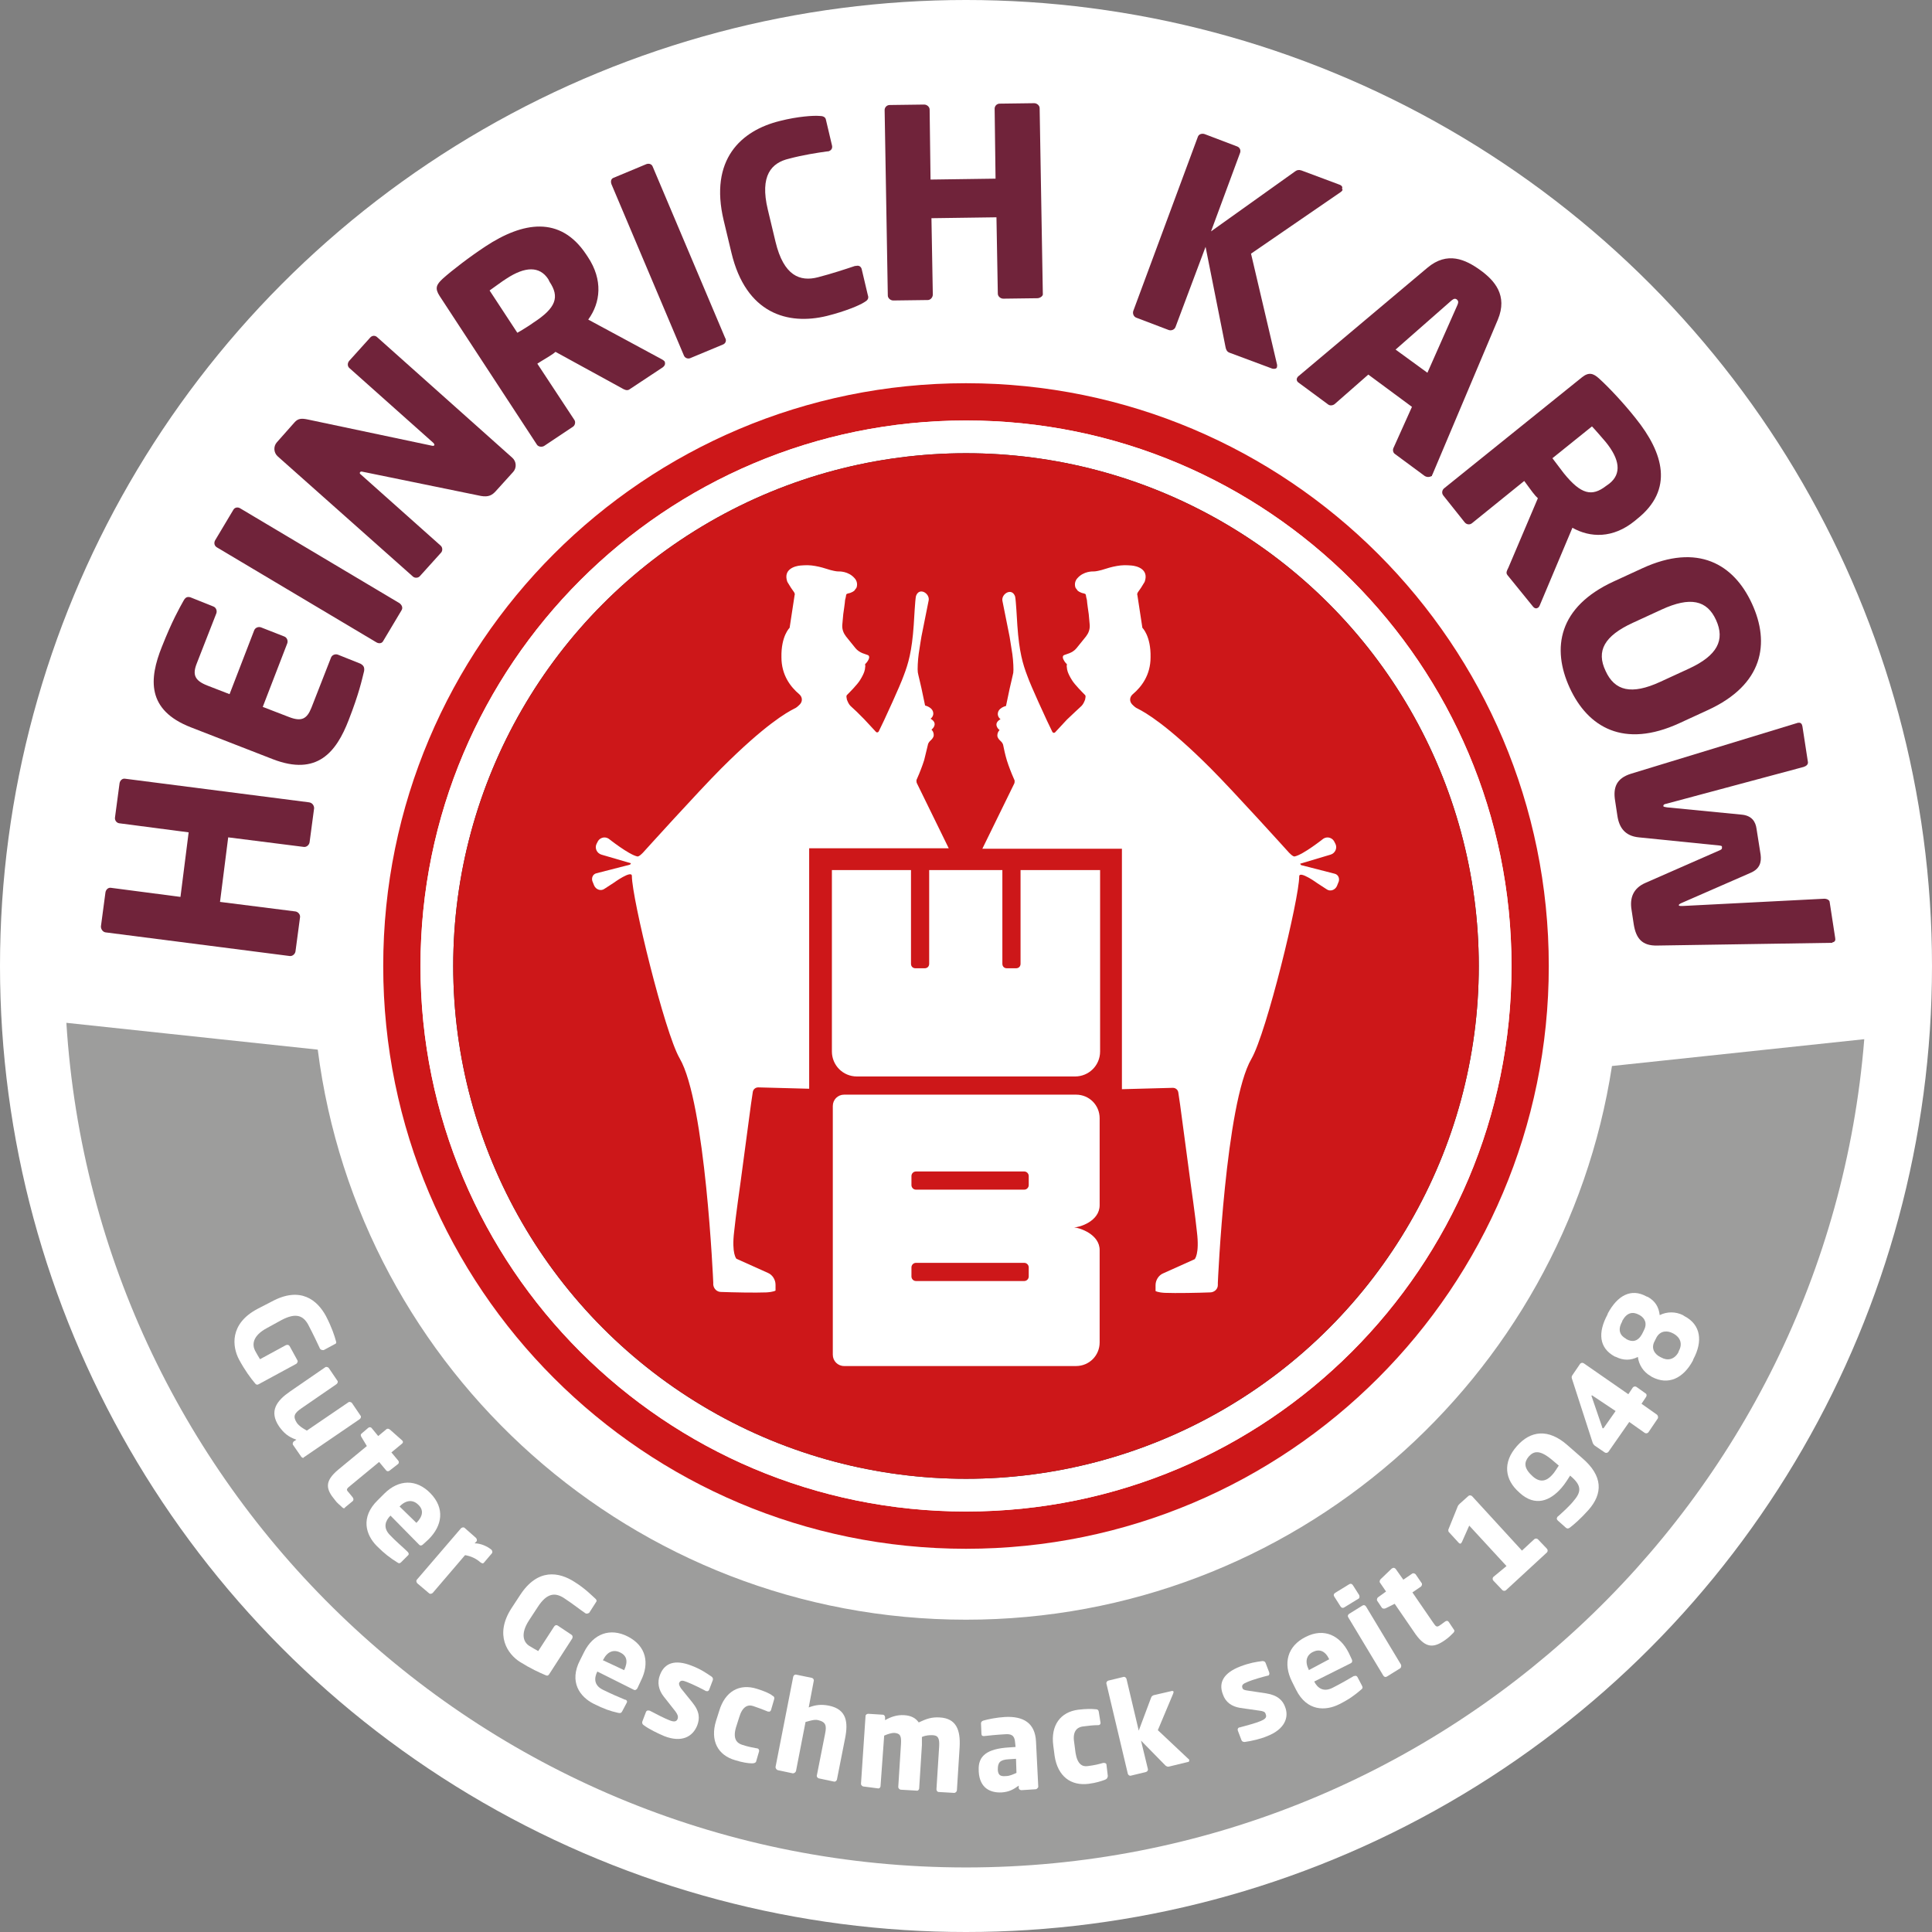
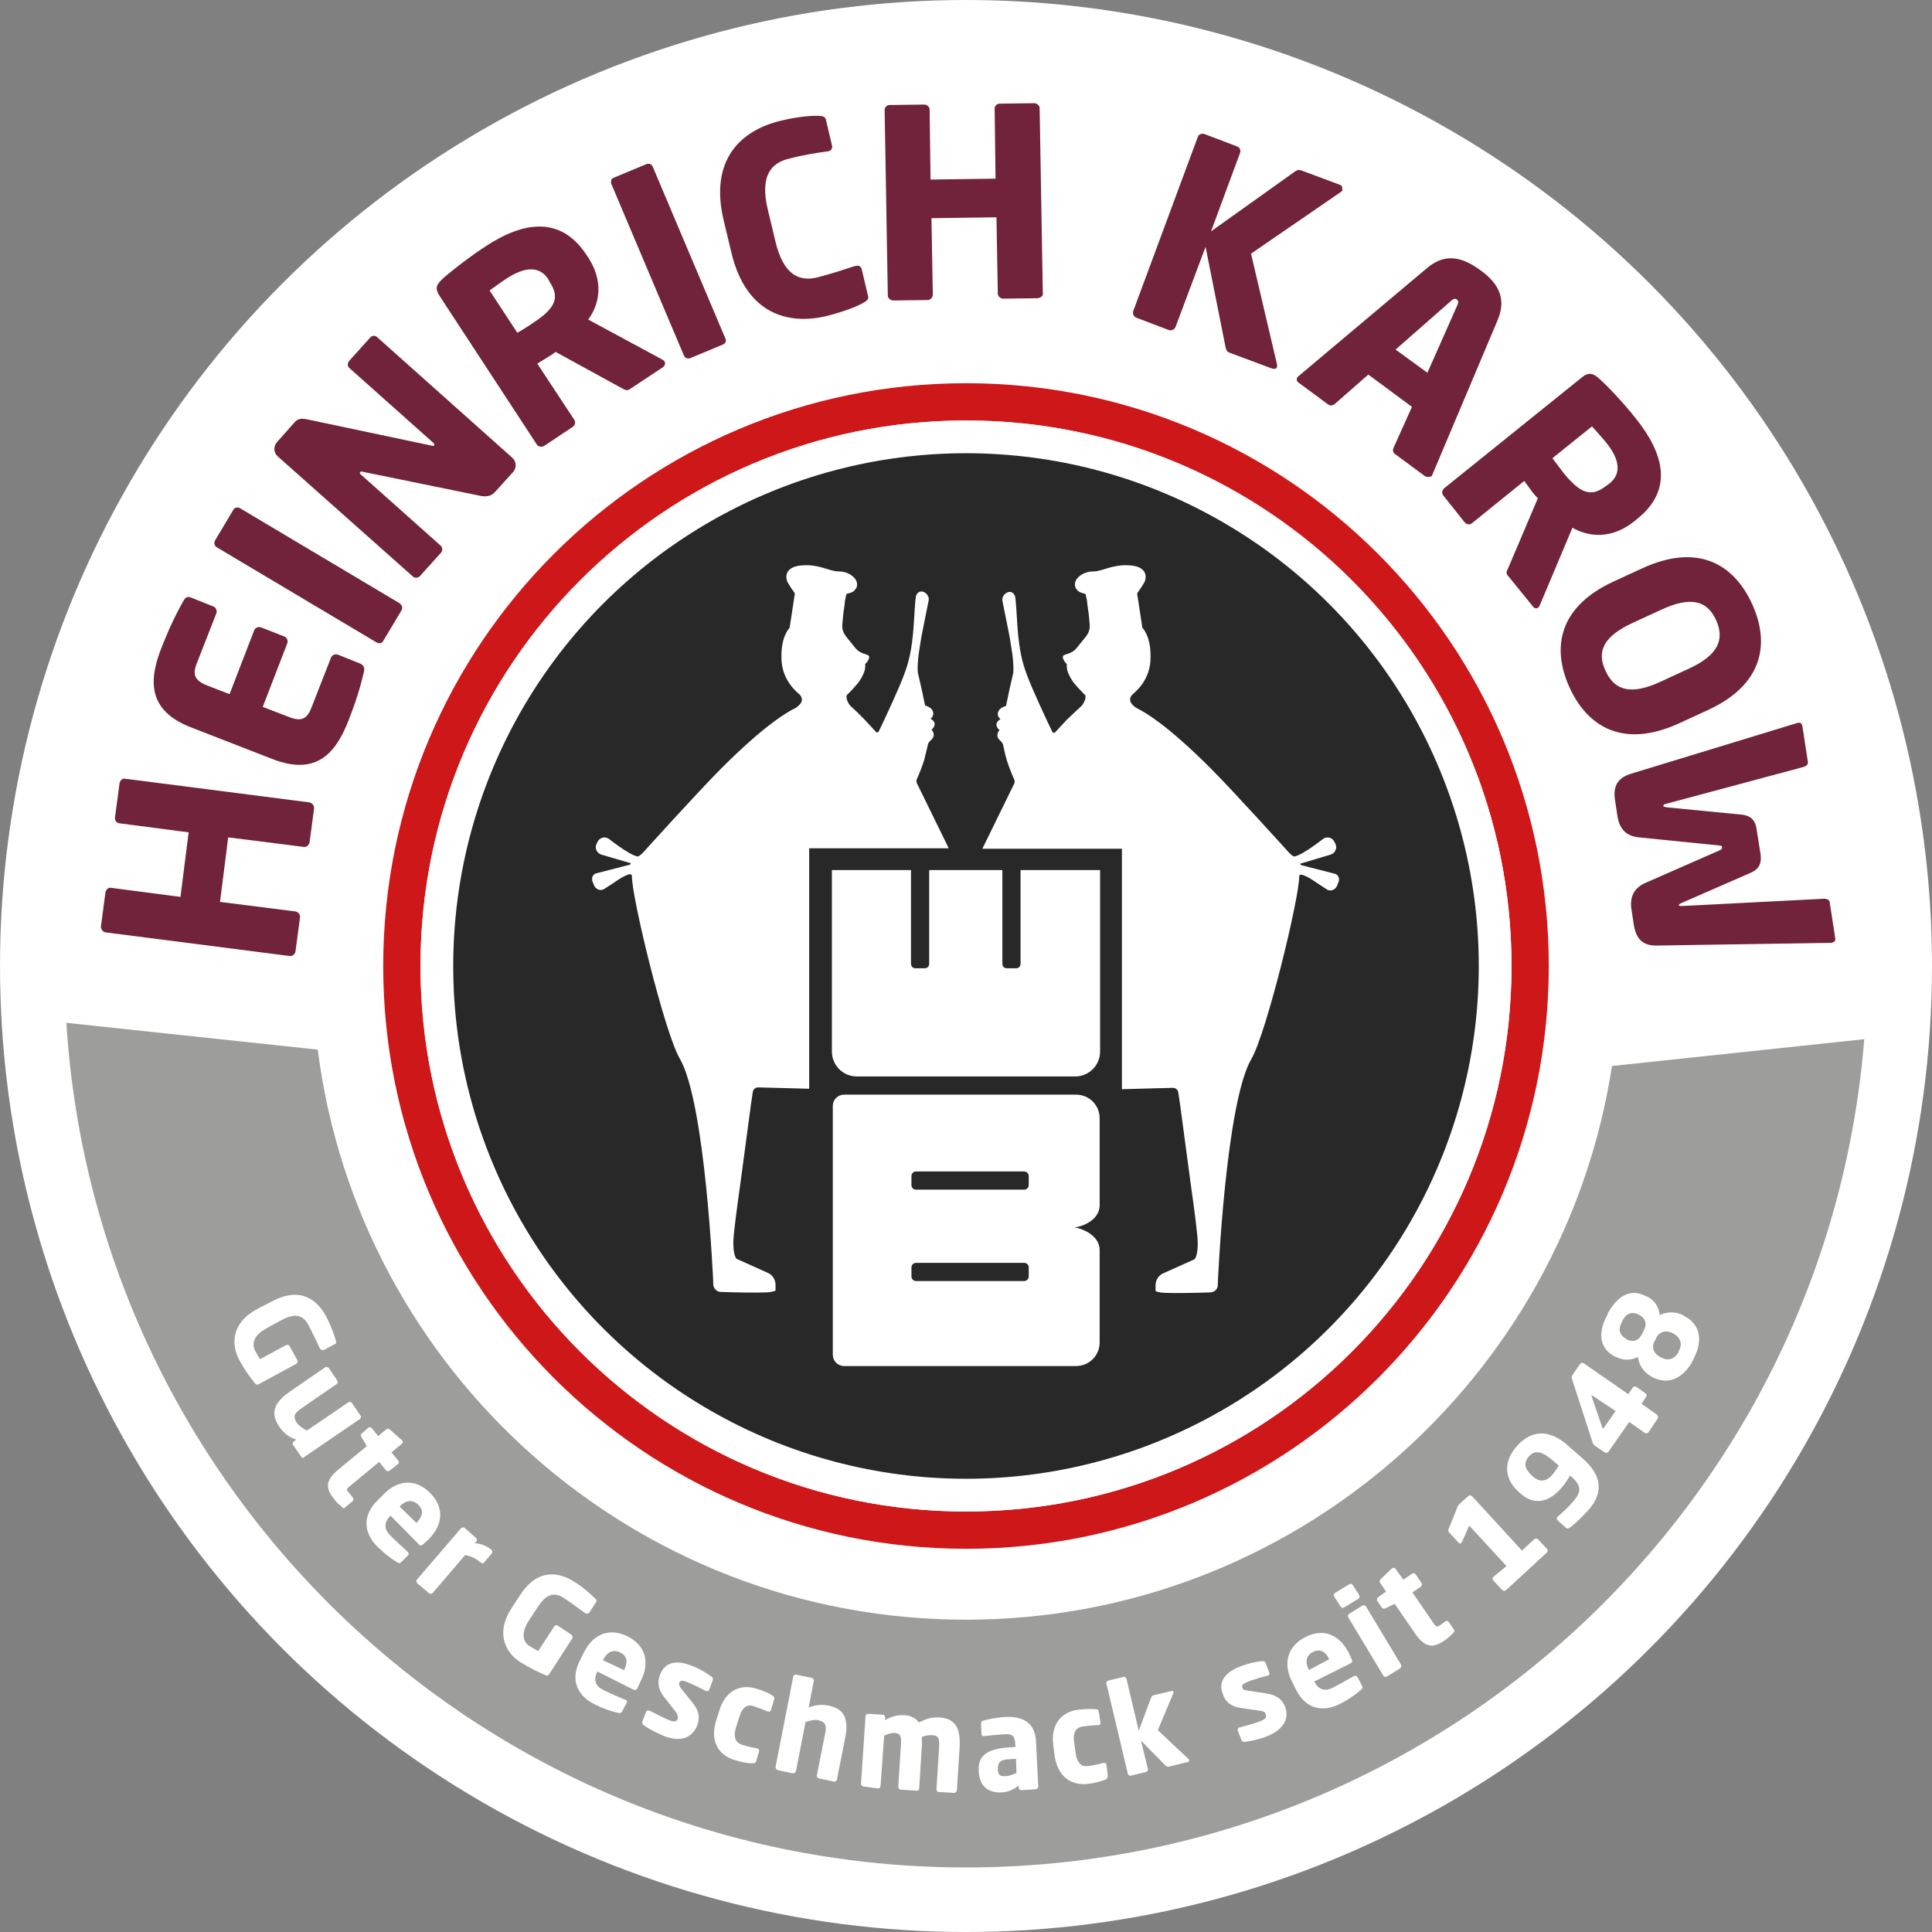
<svg xmlns="http://www.w3.org/2000/svg" version="1.1" id="Ebene_1" x="0px" y="0px" viewBox="0 0 425 425" style="enable-background:new 0 0 425 425;" xml:space="preserve">
  <rect x="0" y="0" width="425" height="425" fill="#808080" stroke="none" />
  <style type="text/css">
	.st0{fill:#FFFFFF;}
	.st1{fill:#70233A;}
	.st2{fill:#CD1719;}
	.st3{fill:#282828;}
	.st4{fill:#9D9D9C;}
</style>
  <g>
    <circle class="st0" cx="212.5" cy="212.5" r="212.5" />
    <g>
      <path class="st1" d="M69.1,177.8l-1,7.5c-0.1,0.6-0.7,1.1-1.3,1l-16.6-2.1l-1.8,14.2l16.6,2.1c0.6,0.1,1.1,0.7,1,1.3l-1,7.5    c-0.1,0.6-0.7,1.1-1.3,1l-40.5-5.2c-0.6-0.1-1-0.7-1-1.3l1-7.5c0.1-0.6,0.6-1.1,1.2-1l15.3,2l1.8-14.2l-15.3-2    c-0.6-0.1-1-0.7-0.9-1.3l1-7.5c0.1-0.6,0.6-1.1,1.2-1l40.5,5.2C68.7,176.6,69.1,177.2,69.1,177.8z" />
      <path class="st1" d="M80.1,147.6c-0.5,2-1.1,4.9-3.4,10.8c-2.7,7-6.9,12.4-16.7,8.6L42,160c-9.8-3.8-9.2-10.7-6.4-17.7    c2.3-5.8,3.8-8.4,4.8-10.2c0.4-0.7,0.8-0.9,1.5-0.7l5,2c0.6,0.2,0.9,0.9,0.7,1.5l-4.3,11c-1,2.5-0.5,3.8,2.3,4.9l4.9,1.9l5.4-14    c0.2-0.6,0.9-0.9,1.5-0.7l5.1,2c0.6,0.2,0.9,0.9,0.7,1.5l-5.4,14l5.7,2.2c2.8,1.1,4,0.5,5-2l4.3-11c0.2-0.6,0.9-0.9,1.5-0.7l5,2    C80,146.4,80.2,146.8,80.1,147.6z" />
      <path class="st1" d="M88.3,134.3l-4,6.7c-0.3,0.6-1,0.6-1.5,0.3l-35.1-20.9c-0.5-0.3-0.7-0.9-0.4-1.5l4-6.7c0.3-0.6,1-0.7,1.5-0.4    l35.1,20.9C88.4,133.1,88.7,133.7,88.3,134.3z" />
      <path class="st1" d="M112.9,103.8l-3.8,4.2c-0.8,0.9-1.6,1.4-3.3,1.1l-25.9-5.3c-0.4-0.1-0.6-0.1-0.7,0.1    c-0.1,0.1-0.1,0.3,0.2,0.5L96.9,120c0.5,0.4,0.5,1.2,0.1,1.6l-4.6,5.1c-0.4,0.5-1.2,0.5-1.6,0.1l-29.7-26.4    c-0.9-0.8-1-2.2-0.2-3.1l3.9-4.4c0.8-0.9,1.6-0.9,3-0.6l27,5.7c0.4,0.1,0.5,0.1,0.7,0c0.1-0.1,0.1-0.3-0.2-0.6L76.9,81    c-0.5-0.4-0.5-1.1-0.1-1.6l4.6-5.1c0.4-0.5,1.1-0.6,1.6-0.1l29.7,26.5C113.6,101.5,113.7,102.9,112.9,103.8z" />
      <path class="st1" d="M145.8,80.8l-7.4,4.9c-0.5,0.3-1.1,0-1.6-0.3l-14.6-8l-0.5,0.4c-1,0.7-2.6,1.6-3.5,2.2l8.1,12.3    c0.4,0.5,0.2,1.3-0.3,1.6l-6.3,4.2c-0.5,0.3-1.3,0.2-1.6-0.3L96.7,65.1c-1.1-1.7-0.7-2.5,0.7-3.8c2-1.8,5.9-4.8,9.4-7.1    c8.2-5.4,16.4-6.8,22.1,1.7l0.4,0.6c3.4,5.1,2.8,10.1,0.1,13.8l16.3,8.8c0.2,0.1,0.4,0.3,0.5,0.4C146.4,80,146.3,80.4,145.8,80.8z     M120.6,61.4c-1.9-2.9-5.1-2.8-9.2-0.1c-0.7,0.4-3.1,2.2-3.7,2.6l6.1,9.3c0.6-0.3,3-1.8,3.5-2.2c5.1-3.3,5.8-5.7,3.6-9L120.6,61.4    z" />
      <path class="st1" d="M159,75.8l-7.2,3c-0.6,0.2-1.2-0.1-1.4-0.7l-15.9-37.6c-0.2-0.6-0.1-1.2,0.5-1.4l7.2-3c0.6-0.2,1.2,0,1.4,0.6    l15.9,37.6C159.9,74.9,159.6,75.6,159,75.8z" />
      <path class="st1" d="M190.1,66.5c-1.1,0.7-4.2,2-8.2,3c-8.6,2.1-17.8-0.5-21-13.9l-1.7-7.1c-3.2-13.4,3.8-19.8,12.4-21.9    c3.9-1,7.4-1.2,8.6-1.1c0.8,0,1.4,0.2,1.5,0.9l1.3,5.5c0.2,0.7-0.1,1.2-0.8,1.4c-0.1,0-0.1,0-0.2,0c-2.2,0.3-5.4,0.8-8.4,1.6    c-3.9,0.9-6.5,3.7-4.7,11.2l1.7,7.1c1.8,7.5,5.4,8.8,9.3,7.8c3.1-0.8,6.1-1.8,8.2-2.5c0.1,0,0.1,0,0.2,0c0.7-0.2,1.2,0.2,1.3,0.9    l1.3,5.5C191.2,65.7,190.8,66.1,190.1,66.5z" />
      <path class="st1" d="M228.3,65.6l-7.6,0.1c-0.6,0-1.2-0.5-1.2-1.1l-0.3-16.8L204.9,48l0.3,16.8c0,0.6-0.5,1.2-1.1,1.2l-7.6,0.1    c-0.6,0-1.2-0.5-1.2-1.1l-0.7-40.8c0-0.6,0.5-1.1,1.1-1.1l7.6-0.1c0.6,0,1.2,0.5,1.2,1.1l0.2,15.4l14.3-0.2l-0.2-15.4    c0-0.6,0.5-1.1,1.1-1.1l7.6-0.1c0.6,0,1.2,0.5,1.2,1.1l0.7,40.8C229.5,65,229,65.5,228.3,65.6z" />
      <path class="st1" d="M295,42.2l-19.8,13.6l5.7,24.3c0.1,0.3,0,0.5,0,0.7c-0.1,0.3-0.5,0.4-1,0.3l-9.4-3.5    c-0.6-0.2-0.8-0.7-0.9-1.2l-4.4-22.1l-6.6,17.6c-0.2,0.6-0.9,0.9-1.5,0.7l-7.1-2.7c-0.6-0.2-0.9-0.9-0.7-1.5l14.2-38.3    c0.2-0.6,0.9-0.8,1.5-0.6l7.1,2.7c0.6,0.2,0.9,0.8,0.7,1.4l-6.4,17.3l18.5-13.2c0.4-0.3,0.8-0.4,1.4-0.2l8.3,3.1    c0.6,0.2,0.8,0.6,0.6,0.9C295.5,41.8,295.2,42,295,42.2z" />
      <path class="st1" d="M313.4,104.7l-6.5-4.8c-0.5-0.3-0.6-1-0.3-1.5l4-8.9l-9.6-7.1l-7.3,6.4c-0.4,0.4-1.1,0.5-1.5,0.2l-6.5-4.8    c-0.5-0.3-0.6-0.9-0.2-1.3c0-0.1,0.1-0.1,0.2-0.2l28.3-23.8c4.4-3.7,8.4-1.8,11.6,0.5s6.1,5.6,3.9,10.9l-14.4,34.1    c-0.1,0.1-0.1,0.2-0.1,0.3C314.4,105,313.9,105,313.4,104.7z M320.6,67.1c0.2-0.5,0.3-0.8-0.1-1.2c-0.4-0.3-0.7-0.2-1.2,0.2    L307,76.9l7,5.1L320.6,67.1z" />
      <path class="st1" d="M337.2,133.4l-5.6-6.9c-0.4-0.5-0.1-1,0.2-1.6l6.5-15.3l-0.5-0.5c-0.8-0.9-1.8-2.4-2.5-3.3l-11.5,9.3    c-0.5,0.4-1.2,0.3-1.6-0.2l-4.7-5.9c-0.4-0.5-0.3-1.2,0.2-1.6L348,83c1.5-1.2,2.5-0.9,3.8,0.3c2,1.8,5.4,5.4,8,8.7    c6.2,7.7,8.4,15.7,0.4,22.1l-0.6,0.5c-4.8,3.9-9.8,3.7-13.7,1.5l-7.2,17.1c-0.1,0.2-0.2,0.4-0.4,0.5    C338,133.9,337.6,133.9,337.2,133.4z M354,106.4c2.8-2.2,2.3-5.4-0.8-9.2c-0.5-0.6-2.5-2.9-3-3.4l-8.7,7c0.4,0.5,2.1,2.8,2.5,3.3    c3.8,4.7,6.2,5.2,9.3,2.8L354,106.4z" />
      <path class="st1" d="M345.3,151.3c-4-8.7-2.5-17.8,9.7-23.4l6.3-2.9c12.2-5.6,20.1-0.9,24.1,7.8s2.5,17.8-9.7,23.4l-6.3,2.9    C357.2,164.7,349.3,160,345.3,151.3z M371.5,147.1c6.3-2.9,8-6.3,6-10.7s-5.7-5.2-12-2.3l-6.3,2.9c-6.3,2.9-8.1,6.2-6,10.6    c2,4.4,5.7,5.3,12,2.4L371.5,147.1z" />
      <path class="st1" d="M403,207.4l-38.4,0.6c-3.4,0.1-4.7-1.6-5.2-4.6l-0.5-3.3c-0.4-2.5,0.3-4.7,3.1-5.9l16.4-7.2    c0.4-0.2,0.4-0.3,0.4-0.6s0-0.3-0.5-0.4l-17.8-1.8c-3-0.3-4.3-2.1-4.7-4.7l-0.5-3.3c-0.5-3,0.3-5,3.5-6l36.7-11.2    c0.1,0,0.1,0,0.1,0c0.6-0.1,0.8,0.3,0.9,0.8l1.2,7.8c0.1,0.5-0.3,0.9-0.9,1.1l-30.2,8.1c-0.5,0.1-0.7,0.2-0.7,0.5    c0,0.2,0.3,0.2,0.8,0.3l16.4,1.6c2.3,0.2,3.1,1.6,3.3,3.1l0.9,5.7c0.2,1.6-0.1,3.1-2.2,4l-15.1,6.6c-0.5,0.2-0.7,0.4-0.7,0.5    c0,0.2,0.3,0.2,0.8,0.2l31.2-1.6c0.6,0,1.2,0.3,1.2,0.8l1.2,7.8c0.1,0.5,0,0.9-0.6,1C403.1,207.4,403,207.4,403,207.4z" />
    </g>
    <g>
      <g>
        <path class="st2" d="M212.5,84.3c-70.8,0-128.2,57.4-128.2,128.2s57.4,128.2,128.2,128.2s128.2-57.4,128.2-128.2     S283.3,84.3,212.5,84.3z M212.5,332.5c-66.2,0-120-53.7-120-120s53.7-120,120-120s120,53.7,120,120S278.8,332.5,212.5,332.5z" />
        <path class="st0" d="M212.5,92.5c-66.2,0-120,53.7-120,120s53.7,120,120,120s120-53.7,120-120S278.8,92.5,212.5,92.5z      M212.5,325.3c-62.3,0-112.8-50.5-112.8-112.8S150.2,99.7,212.5,99.7s112.8,50.5,112.8,112.8S274.8,325.3,212.5,325.3z" />
        <circle class="st3" cx="212.5" cy="212.5" r="112.8" />
-         <circle class="st2" cx="212.5" cy="212.5" r="112.8" />
      </g>
      <g>
        <path class="st0" d="M224.5,191.4v20.6c0,0.6-0.4,1-1,1h-2c-0.6,0-1-0.4-1-1v-20.6h-16.1v20.6c0,0.6-0.4,1-1,1h-2     c-0.6,0-1-0.4-1-1v-20.6h-17.4v39.9c0,3,2.4,5.5,5.5,5.5h48c3,0,5.5-2.4,5.5-5.5v-39.9H224.5z" />
        <path class="st0" d="M241.9,265.1V246c0-2.9-2.3-5.2-5.2-5.2h-51c-1.4,0-2.5,1.1-2.5,2.5v54.7c0,1.4,1.1,2.5,2.5,2.5h51     c2.9,0,5.2-2.3,5.2-5.2V275c0-3.5-4.4-4.9-5.6-5C237.4,270,241.9,268.7,241.9,265.1z M226.3,280.8c0,0.5-0.4,1-1,1h-23.8     c-0.6,0-1-0.5-1-1v-2c0-0.5,0.4-1,1-1h23.8c0.6,0,1,0.5,1,1V280.8z M226.3,260.7c0,0.5-0.4,1-1,1h-23.8c-0.6,0-1-0.5-1-1v-2     c0-0.5,0.4-1,1-1h23.8c0.6,0,1,0.5,1,1V260.7z" />
        <g>
          <path class="st0" d="M188.5,156.6l-1.4-1.3c-0.4-0.4-0.6-0.9-0.8-1.4l-0.1-0.6c0-0.1,0-0.3,0.1-0.4c0.5-0.5,2.3-2.3,2.9-3.3      c1-1.6,1.1-2.4,1.1-2.7c0.1-0.3,0-0.8,0-0.8s0.5-0.4,0.8-1.1c0.2-0.4,0.1-0.8-0.2-0.9c-0.4-0.2-1.8-0.4-2.7-1.5l-2.1-2.6      l-0.2-0.3c-0.5-0.7-0.7-1.6-0.6-2.4l0.2-2.2c0,0,0.4-2.7,0.4-3.1c0.1-0.3,0.2-0.9,0.2-0.9c0-0.2,0.1-0.3,0.1-0.4      c0.3-0.2,0.7-0.2,0.9-0.3s0.5-0.2,0.6-0.3c0.2-0.1,0.3-0.2,0.4-0.4c0.1-0.1,0.3-0.4,0.3-0.4s0.5-1.1-0.4-2.1      c-1.4-1.6-3.4-1.5-3.7-1.5c-0.3,0-1.3-0.2-1.6-0.3c-1.3-0.4-2.2-0.7-3.4-0.9c-1.1-0.2-2-0.2-3.2-0.1c-1.2,0.1-3.9,0.8-2.9,3.6      l0.8,1.3l0.7,1c0.1,0.2,0.2,0.4,0.1,0.6l-1.1,7.2c0,0-1.9,1.8-1.8,6.5c0,3.9,2,6.5,3.9,8.1c0.7,0.6,0.8,1.5,0.2,2.2l0,0      c-0.4,0.4-0.8,0.8-1.3,1c-1.6,0.8-6.4,3.5-16,13.1c-5.1,5.1-17.2,18.5-17.2,18.5s-0.9,1-1.3,0.9c-1.9-0.4-6.3-3.9-6.3-3.9      c-0.9-0.6-2.1-0.2-2.5,0.8l-0.2,0.4c-0.4,0.9,0.1,2,1.1,2.3l6.5,1.9l-0.2,0.3l-7.4,1.9c-0.8,0.2-1.1,1-0.9,1.7l0.4,1      c0.4,0.9,1.5,1.3,2.3,0.7l2-1.3c0,0,4-2.9,4-1.5c0,4.9,7.2,34.4,10.5,40.1c5.7,9.7,7.4,49.3,7.4,49.3l0,0.5      c0.1,0.9,0.8,1.6,1.7,1.6c2.6,0.1,7.6,0.2,10,0.1c1.6-0.1,2-0.4,2-0.4v-1.3c0-1.1-0.7-2.2-1.7-2.6l-6.9-3.1c0,0-1.1-1.1-0.5-6      c0.3-3.1,1.4-10.8,1.4-10.8l2.3-17.2l0.4-2.7c0.1-0.6,0.6-1,1.2-1l11.2,0.3l0-52.9l30.7,0l-7-14.3c-0.1-0.2-0.1-0.4-0.1-0.7      l0.6-1.4c0,0,0.7-1.7,1.1-3c0.3-1.3,0.7-2.8,0.8-3.3c0.1-0.6,0.5-0.9,0.7-1.1c0.2-0.2,0.6-0.6,0.6-1.1c0-0.8-0.5-1.2-0.5-1.2      s0.6-0.4,0.7-1.1c0.1-0.8-0.9-1.3-0.9-1.3s0.5-0.3,0.6-1c0.1-1.5-1.8-1.9-1.8-1.9s-0.5-2.4-0.8-3.8s-0.7-2.9-0.8-3.5      s0-2.7,0.2-4.1s0.6-3.8,0.6-3.8l1.6-8c0.2-1.5-2.1-2.9-2.8-0.9c-0.2,0.8-0.4,5-0.5,6.4c-0.4,5.8-1.2,8.5-2.2,11.1      c-0.8,2.3-4.3,9.8-4.3,9.8l-1.2,2.5c-0.1,0.2-0.4,0.3-0.6,0.1l-2.6-2.8L188.5,156.6z" />
          <path class="st0" d="M236.5,156.6l1.4-1.3c0.4-0.4,0.6-0.9,0.8-1.4l0.1-0.6c0-0.1,0-0.3-0.1-0.4c-0.5-0.5-2.3-2.3-2.9-3.3      c-1-1.6-1.1-2.4-1.1-2.7c-0.1-0.3,0-0.8,0-0.8s-0.5-0.4-0.8-1.1c-0.2-0.4-0.1-0.8,0.2-0.9c0.4-0.2,1.8-0.4,2.7-1.5l2.1-2.6      l0.2-0.3c0.5-0.7,0.7-1.6,0.6-2.4l-0.2-2.2c0,0-0.4-2.7-0.4-3.1c-0.1-0.3-0.2-0.9-0.2-0.9c0-0.2-0.1-0.3-0.1-0.4      c-0.3-0.2-0.7-0.2-0.9-0.3s-0.5-0.2-0.6-0.3c-0.2-0.1-0.3-0.2-0.4-0.4c-0.1-0.1-0.3-0.4-0.3-0.4s-0.5-1.1,0.4-2.1      c1.4-1.6,3.4-1.5,3.7-1.5c0.3,0,1.3-0.2,1.6-0.3c1.3-0.4,2.2-0.7,3.4-0.9c1.1-0.2,2-0.2,3.2-0.1c1.2,0.1,3.9,0.8,2.9,3.6      l-0.8,1.3l-0.7,1c-0.1,0.2-0.2,0.4-0.1,0.6l1.1,7.2c0,0,1.9,1.8,1.8,6.5c0,3.9-2,6.5-3.9,8.1c-0.7,0.6-0.8,1.5-0.2,2.2l0,0      c0.4,0.4,0.8,0.8,1.3,1c1.6,0.8,6.4,3.5,16,13.1c5.1,5.1,17.2,18.5,17.2,18.5s0.9,1,1.3,0.9c1.9-0.4,6.3-3.9,6.3-3.9      c0.9-0.6,2.1-0.2,2.5,0.8l0.2,0.4c0.4,0.9-0.1,2-1.1,2.3L286,190l0.2,0.3l7.4,1.9c0.8,0.2,1.1,1,0.9,1.7l-0.4,1      c-0.4,0.9-1.5,1.3-2.3,0.7l-2-1.3c0,0-4-2.9-4-1.5c0,4.9-7.2,34.4-10.5,40.1c-5.7,9.7-7.4,49.3-7.4,49.3l0,0.5      c0,0.9-0.8,1.6-1.7,1.6c-2.5,0.1-7.5,0.2-10,0.1c-1.6-0.1-2-0.4-2-0.4v-1.3c0-1.1,0.7-2.2,1.7-2.6l6.9-3.1c0,0,1.1-1.1,0.5-6      c-0.3-3.1-1.4-10.8-1.4-10.8l-2.3-17.2l-0.4-2.7c-0.1-0.6-0.6-1-1.2-1l-11.2,0.3l0-52.9l-30.7,0l7-14.3c0.1-0.2,0.1-0.4,0.1-0.7      l-0.6-1.4c0,0-0.7-1.7-1.1-3s-0.7-2.8-0.8-3.3c-0.1-0.6-0.5-0.9-0.7-1.1c-0.2-0.2-0.6-0.6-0.6-1.1c0-0.8,0.5-1.2,0.5-1.2      s-0.6-0.4-0.7-1.1c-0.1-0.8,0.9-1.3,0.9-1.3s-0.5-0.3-0.6-1c-0.1-1.5,1.8-1.9,1.8-1.9s0.5-2.4,0.8-3.8s0.7-2.9,0.8-3.5      c0.1-0.6,0-2.7-0.2-4.1c-0.2-1.3-0.6-3.8-0.6-3.8l-1.6-8c-0.2-1.5,2.1-2.9,2.8-0.9c0.2,0.8,0.4,5,0.5,6.4      c0.4,5.8,1.2,8.5,2.2,11.1c0.8,2.3,4.3,9.8,4.3,9.8l1.2,2.5c0.1,0.2,0.4,0.3,0.6,0.1l2.6-2.8L236.5,156.6z" />
        </g>
      </g>
    </g>
    <g>
      <path class="st4" d="M354.6,234.5c-10.6,68.9-70.2,121.8-142.1,121.8c-73.2,0-133.6-54.7-142.6-125.4L14.6,225    c6.5,103.7,92.6,185.8,197.9,185.8c104.1,0,189.4-80.2,197.6-182.2L354.6,234.5z" />
    </g>
    <g>
      <path class="st0" d="M70.4,296.7C70.4,296.7,70.4,296.6,70.4,296.7c-0.6-1.3-1.5-3.2-2.6-5.3c-1.1-2-2.7-2.7-5.9-1l-3.1,1.7    c-3.4,1.8-3.3,3.8-2.7,5c0.4,0.7,0.7,1.3,1.1,1.9l5.7-3.1c0.3-0.1,0.6-0.1,0.8,0.2l1.7,3.1c0.2,0.3,0,0.6-0.2,0.8l-8.3,4.5    c-0.3,0.2-0.6,0.1-0.8-0.2c-1-1.2-2.2-2.8-3.5-5.2c-1.5-2.8-2.2-7.9,4.1-11.2l3.1-1.6c6.3-3.4,10-0.3,11.9,3.2    c1.3,2.5,1.9,4.4,2.2,5.5c0.1,0.3,0.1,0.5-0.1,0.6l-2.6,1.4C70.7,297,70.6,296.9,70.4,296.7z" />
      <path class="st0" d="M66.3,320.5l-1.8-2.6c-0.2-0.2-0.1-0.6,0.1-0.8l0.6-0.4c-1.8-0.6-2.8-1.5-3.8-2.9c-2.3-3.4-0.5-5.7,2.4-7.7    l7.7-5.3c0.2-0.2,0.6-0.1,0.8,0.1l1.9,2.8c0.2,0.2,0.1,0.6-0.2,0.8l-7.7,5.3c-1.6,1.1-1.9,1.8-1,3.2c0.5,0.7,1.3,1.2,2.2,1.7    l9.1-6.2c0.2-0.2,0.6-0.1,0.8,0.1l1.9,2.8c0.2,0.2,0.1,0.6-0.2,0.8l-12.3,8.4C66.8,320.8,66.5,320.7,66.3,320.5z" />
      <path class="st0" d="M75.3,331.6c-0.6-0.6-1.1-0.9-1.6-1.6c-2-2.4-2.4-4.1,0.7-6.7l6.3-5.2l-1.2-2c-0.2-0.3-0.2-0.6,0.1-0.8    l1.4-1.2c0.2-0.2,0.6-0.2,0.8,0.1l1.4,1.7l1.8-1.5c0.2-0.2,0.6-0.1,0.8,0.1l2.6,2.3c0,0,0,0,0.1,0.1c0.2,0.2,0.2,0.5-0.1,0.7    l-2.3,1.9l1.5,1.8c0.2,0.2,0.2,0.6-0.1,0.8l-1.8,1.4c-0.2,0.2-0.6,0.2-0.8-0.1l-1.5-1.8l-6.3,5.2c-0.9,0.7-1,0.9-0.4,1.5l0.9,1.1    c0.2,0.3,0.2,0.6,0,0.8l-1.7,1.4C75.8,331.9,75.5,331.8,75.3,331.6z" />
      <path class="st0" d="M92.2,339.8l-6.3-6.4l0,0c-1.1,1.1-1.7,2.6-0.2,4.2c1.2,1.3,3.1,2.9,3.9,3.7c0,0,0,0,0.1,0.1    c0.2,0.2,0.3,0.5,0.1,0.7l-1.5,1.5c-0.3,0.3-0.5,0.4-0.9,0.1c-1.6-1-2.8-1.9-4.5-3.6c-2.4-2.4-3.7-6.3,0.2-10.1l1.4-1.4    c3.2-3.2,7.1-3.3,10.2-0.1c3.2,3.3,2.6,7.1-0.4,10.1l-1.2,1.1C92.8,340,92.5,340.1,92.2,339.8z M91.6,335c1.5-1.5,1.6-2.9,0.4-4    c-1.1-1.1-2.6-1.1-4,0.3l-0.1,0.1L91.6,335L91.6,335z" />
      <path class="st0" d="M105.9,343.8l-0.2-0.1c-1-0.9-2.2-1.4-3.4-1.6l-7.1,8.3c-0.2,0.2-0.6,0.3-0.8,0.1l-2.6-2.2    c-0.2-0.2-0.3-0.6-0.1-0.8l9.7-11.3c0.2-0.2,0.6-0.3,0.8-0.1l2.5,2.2c0.2,0.2,0.3,0.6,0.1,0.8l-0.4,0.4c1.3,0,2.7,0.6,3.7,1.4    c0.2,0.2,0.3,0.6,0.1,0.8l-1.7,2C106.4,343.9,106.1,344,105.9,343.8z" />
      <path class="st0" d="M128.8,354.9C128.8,354.8,128.8,354.8,128.8,354.9c-1.2-0.8-2.8-2.1-4.8-3.4c-1.9-1.2-3.7-1.1-5.7,2l-1.9,2.9    c-2.1,3.2-1.1,5,0.1,5.7c0.7,0.4,1.3,0.8,1.9,1.1l3.5-5.4c0.2-0.3,0.5-0.4,0.8-0.2l3,2c0.3,0.2,0.3,0.5,0.2,0.8l-5.1,7.9    c-0.2,0.3-0.4,0.4-0.8,0.2c-1.4-0.6-3.2-1.4-5.6-2.9c-2.7-1.7-5.7-5.9-1.9-11.8l1.9-2.9c3.9-6,8.6-5.1,12-2.9    c2.4,1.5,3.8,3,4.6,3.7c0.2,0.2,0.3,0.4,0.2,0.6l-1.6,2.5C129.2,355,129,355,128.8,354.9z" />
      <path class="st0" d="M139.4,371.7l-8-4l0,0c-0.7,1.4-0.8,3,1.2,4c1.6,0.8,3.9,1.8,4.9,2.2c0,0,0.1,0,0.1,0    c0.3,0.1,0.4,0.4,0.3,0.6l-1,1.9c-0.2,0.4-0.4,0.5-0.9,0.4c-1.8-0.4-3.2-0.9-5.4-2c-3-1.5-5.5-4.8-3-9.6l0.9-1.8    c2-4,5.7-5.4,9.6-3.4c4.1,2.1,4.8,5.9,2.9,9.7l-0.7,1.5C140.1,371.7,139.7,371.9,139.4,371.7z M137.3,367.4    c0.9-1.9,0.6-3.2-0.9-3.9c-1.4-0.7-2.8-0.2-3.7,1.6l-0.1,0.1L137.3,367.4L137.3,367.4z" />
      <path class="st0" d="M146.1,381.9c-1.4-0.6-3.3-1.5-4.5-2.4c-0.3-0.2-0.4-0.5-0.3-0.8l0.8-2.1c0.1-0.3,0.4-0.4,0.7-0.3    c0,0,0.1,0,0.1,0c1.3,0.7,3.5,1.8,4.3,2.1c1.2,0.5,1.7,0.3,1.9-0.4c0.1-0.4,0-0.8-0.5-1.5l-2.6-3.3c-1.1-1.4-1.5-3.1-0.8-4.8    c1-2.6,3.3-3.4,6.9-2c2.1,0.8,3.2,1.6,4.4,2.4c0.3,0.2,0.4,0.5,0.3,0.8l-0.8,2.1c-0.1,0.3-0.4,0.4-0.6,0.3c0,0-0.1,0-0.1,0    c-0.7-0.4-2.9-1.5-4.2-2c-1-0.4-1.4-0.4-1.7,0.2c-0.1,0.4,0.1,0.7,0.4,1.2l2.5,3.1c1.7,2.1,1.6,3.6,1.1,5    C152.4,382.1,149.9,383.4,146.1,381.9z" />
      <path class="st0" d="M165.4,387.9c-0.8,0-2.1-0.2-3.7-0.7c-3.8-1.1-5.5-4.3-4.2-8.6l0.7-2.2c1.3-4.4,4.5-6.1,8.3-4.9    c1.6,0.5,2.8,1,3.4,1.5c0.4,0.2,0.5,0.4,0.4,0.8l-0.7,2.4c-0.1,0.3-0.4,0.4-0.6,0.3c0,0,0,0-0.1,0c-1-0.4-1.7-0.7-3.2-1.2    c-1.2-0.4-2.4,0.1-3.1,2.5l-0.7,2.2c-0.7,2.4,0.1,3.4,1.3,3.8c1.5,0.5,2.3,0.6,3.3,0.8c0,0,0.1,0,0.1,0c0.3,0.1,0.4,0.3,0.4,0.6    l-0.7,2.4C166.1,387.8,165.9,387.9,165.4,387.9z" />
      <path class="st0" d="M183.4,391.9l-3.3-0.7c-0.3-0.1-0.5-0.4-0.4-0.7l1.8-9.1c0.4-1.9,0.1-2.6-1.5-3c-0.8-0.2-1.7,0.1-2.8,0.4    l-2.1,10.8c-0.1,0.3-0.4,0.5-0.7,0.5l-3.3-0.7c-0.3-0.1-0.5-0.4-0.5-0.7l3.9-19.9c0.1-0.3,0.4-0.5,0.7-0.4l3.4,0.7    c0.3,0.1,0.5,0.4,0.4,0.7l-1.1,5.8c1.6-0.6,2.8-0.7,4.4-0.4c4,0.8,4.3,3.7,3.6,7.2l-1.8,9.1C184,391.8,183.7,392,183.4,391.9z" />
      <path class="st0" d="M209.9,394.4l-3.4-0.2c-0.3,0-0.5-0.3-0.5-0.6l0.6-9.5c0.1-1.8-0.3-2.4-1.6-2.4c-0.5,0-1.3,0-2.2,0.4    c0,0.6,0,1.2,0,1.8l-0.6,9.5c0,0.3-0.3,0.6-0.6,0.5l-3.4-0.2c-0.3,0-0.6-0.3-0.6-0.6l0.6-9.5c0.1-1.8-0.2-2.3-1.5-2.4    c-0.5,0-1.3,0.2-2.2,0.6l-0.8,11.1c0,0.3-0.3,0.6-0.6,0.5L190,393c-0.3,0-0.6-0.3-0.6-0.6l1-14.9c0-0.3,0.3-0.5,0.6-0.5l3.2,0.2    c0.3,0,0.5,0.3,0.5,0.6l0,0.6c1.2-0.7,2.6-1.2,4.2-1.1c1.5,0.1,2.5,0.6,3.2,1.6c1.7-0.8,2.8-1.2,4.6-1.1c3.7,0.2,4.6,2.8,4.4,6.5    l-0.6,9.5C210.5,394.1,210.2,394.4,209.9,394.4z" />
      <path class="st0" d="M227.8,393.6l-3.1,0.2c-0.3,0-0.6-0.2-0.6-0.5l0-0.5c-1.1,0.8-2.1,1.4-3.8,1.5c-2.4,0.1-4.8-0.9-5-4.6l0-0.2    c-0.2-3.3,1.9-4.8,6.6-5.1l1.5-0.1l-0.1-1c-0.1-1.6-0.9-1.9-2.2-1.8c-1.8,0.1-3.8,0.3-4.6,0.4l-0.1,0c-0.3,0-0.5-0.1-0.5-0.5    l-0.1-2.3c0-0.3,0.2-0.5,0.5-0.6c1-0.3,3-0.7,4.8-0.8c4-0.2,6.6,1.3,6.8,5.4l0.5,10C228.3,393.3,228.1,393.6,227.8,393.6z     M223.5,386.9l-1.6,0.1c-2,0.1-2.4,0.8-2.4,2.2l0,0.2c0.1,1.2,0.7,1.4,1.8,1.3c0.8,0,1.6-0.4,2.3-0.7L223.5,386.9z" />
      <path class="st0" d="M243.1,391.5c-0.8,0.3-2,0.7-3.6,0.9c-3.9,0.5-6.8-1.6-7.5-6.1l-0.3-2.3c-0.6-4.5,1.6-7.4,5.5-7.9    c1.7-0.2,2.9-0.2,3.8-0.1c0.4,0,0.6,0.1,0.7,0.5l0.4,2.5c0,0.3-0.2,0.5-0.5,0.5c0,0,0,0-0.1,0c-1,0-1.8,0.1-3.4,0.3    c-1.2,0.2-2.2,1.1-1.8,3.5l0.3,2.3c0.4,2.5,1.5,3.1,2.7,2.9c1.6-0.2,2.3-0.4,3.4-0.7c0,0,0.1,0,0.1,0c0.3,0,0.6,0.1,0.6,0.4    l0.3,2.5C243.6,391.2,243.5,391.3,243.1,391.5z" />
      <path class="st0" d="M258.1,372.5l-3.4,8.1l6.8,6.4c0.1,0,0.1,0.1,0.1,0.2c0,0.2,0,0.4-0.3,0.4l-4.1,1c-0.3,0.1-0.5,0-0.8-0.2    l-5.4-5.5l1.5,6.2c0.1,0.3-0.1,0.6-0.4,0.7l-3.3,0.8c-0.3,0.1-0.6-0.1-0.7-0.4l-4.7-19.8c-0.1-0.3,0.1-0.6,0.4-0.7l3.3-0.8    c0.3-0.1,0.6,0.1,0.7,0.4l2.7,11.4l2.7-7.2c0.1-0.4,0.4-0.5,0.6-0.6l3.9-0.9c0.2-0.1,0.4,0,0.5,0.2    C258.1,372.3,258.1,372.4,258.1,372.5z" />
      <path class="st0" d="M278.8,381.9c-1.4,0.6-3.5,1.1-5,1.3c-0.3,0-0.6-0.1-0.7-0.4l-0.8-2.1c-0.1-0.3,0-0.6,0.3-0.7    c0,0,0.1,0,0.1,0c1.5-0.4,3.7-1,4.6-1.4c1.2-0.5,1.4-0.9,1.1-1.6c-0.1-0.4-0.5-0.6-1.4-0.7l-4.2-0.6c-1.8-0.3-3.2-1.2-3.8-3    c-1-2.6,0.2-4.7,3.8-6.1c2.1-0.8,3.4-1,4.9-1.2c0.3,0,0.6,0.1,0.7,0.4l0.8,2.1c0.1,0.3,0,0.6-0.2,0.7c0,0,0,0-0.1,0    c-0.8,0.2-3.1,0.8-4.5,1.4c-1,0.4-1.3,0.7-1.1,1.3c0.1,0.4,0.5,0.5,1.2,0.6l4,0.6c2.6,0.4,3.7,1.6,4.2,3    C283.6,377.8,282.6,380.4,278.8,381.9z" />
      <path class="st0" d="M297.1,365.9l-8,4l0,0c0.7,1.4,2,2.4,4,1.4c1.6-0.8,3.7-2,4.7-2.6c0,0,0,0,0.1,0c0.3-0.1,0.5-0.1,0.7,0.2    l1,1.9c0.2,0.4,0.2,0.6-0.2,0.9c-1.4,1.2-2.6,2.1-4.8,3.2c-3,1.5-7.1,1.6-9.5-3.2l-0.9-1.8c-2-4-1-7.8,3-9.8    c4.1-2.1,7.6-0.3,9.5,3.5l0.7,1.5C297.5,365.4,297.5,365.7,297.1,365.9z M292.4,365c-0.9-1.9-2.2-2.3-3.6-1.6    c-1.4,0.7-1.8,2.1-0.9,3.9l0,0.1L292.4,365L292.4,365z" />
      <path class="st0" d="M298.8,351.7l-3.1,1.9c-0.3,0.2-0.6,0.1-0.8-0.2l-1.4-2.2c-0.2-0.3-0.1-0.6,0.2-0.8l3.1-1.9    c0.3-0.2,0.6-0.1,0.8,0.2l1.4,2.2C299.1,351.2,299.1,351.6,298.8,351.7z M308,367l-2.9,1.8c-0.3,0.2-0.6,0.1-0.8-0.2l-7.7-12.8    c-0.2-0.3-0.1-0.6,0.2-0.8l2.9-1.8c0.3-0.2,0.6-0.1,0.8,0.2l7.7,12.8C308.3,366.5,308.2,366.9,308,367z" />
      <path class="st0" d="M319.7,359.2c-0.6,0.6-1,1-1.7,1.5c-2.5,1.8-4.3,2-6.6-1.2l-4.6-6.7l-2,1c-0.3,0.1-0.6,0.1-0.8-0.1l-1-1.5    c-0.2-0.2-0.1-0.6,0.1-0.8l1.8-1.3l-1.3-1.9c-0.2-0.2-0.1-0.6,0.1-0.8l2.5-2.4c0,0,0,0,0.1,0c0.2-0.2,0.5-0.1,0.7,0.1l1.7,2.4    l1.9-1.3c0.2-0.2,0.6-0.1,0.8,0.1l1.3,1.9c0.2,0.2,0.1,0.6-0.1,0.8l-1.9,1.3l4.6,6.7c0.6,0.9,0.8,1,1.5,0.5l1.1-0.8    c0.3-0.2,0.6-0.2,0.8,0.1l1.2,1.8C320,358.7,319.9,359,319.7,359.2z" />
      <path class="st0" d="M331.4,344.5l-8.2-8.9l-1.6,3.6c-0.1,0.1-0.1,0.2-0.2,0.3c-0.1,0.1-0.3,0.1-0.5-0.1l-2.2-2.4    c-0.1-0.1-0.1-0.3-0.1-0.5l2.1-5.2c0.1-0.2,0.2-0.3,0.4-0.5l1.9-1.7c0.2-0.2,0.5-0.2,0.8,0l11,12l2.7-2.5c0.2-0.2,0.6-0.2,0.8,0    l2,2.1c0.2,0.2,0.2,0.6,0,0.8l-9,8.3c-0.2,0.2-0.6,0.2-0.8,0l-2-2.1c-0.2-0.2-0.2-0.6,0-0.8L331.4,344.5z" />
      <path class="st0" d="M349.4,332.2c-1.7,1.9-3.1,3.1-4,3.8c-0.4,0.3-0.6,0.3-0.9,0.1l-1.8-1.6c-0.3-0.3-0.3-0.5-0.1-0.8    c0,0,0-0.1,0.1-0.1c1-0.9,2.6-2.3,3.6-3.6c1.6-1.9,1.6-3.3-0.8-5.3l-0.1-0.1c-0.4,0.6-1.1,1.8-1.9,2.7c-2.5,2.9-5.8,4.2-9.2,1.1    l-0.1-0.1c-3.2-2.8-3.7-6.6-0.5-10.2c3-3.4,6.9-3.9,11.1-0.2l3.2,2.8C352.7,324.7,352.6,328.6,349.4,332.2z M341.6,321.3    c-2.9-2.5-4.2-2.1-5.3-0.9c-1,1.2-1.2,2.5,0.8,4.3l0.1,0.1c1.7,1.5,3.1,0.9,4.2-0.3c0.5-0.5,1.1-1.5,1.5-2.1L341.6,321.3z" />
      <path class="st0" d="M362.1,307.3l-1,1.5l3.4,2.4c0.2,0.2,0.3,0.5,0.2,0.8l-2.1,3.1c-0.2,0.2-0.5,0.3-0.8,0.1l-3.4-2.4l-4.6,6.6    c-0.2,0.2-0.5,0.3-0.8,0.1l-2.2-1.5c-0.2-0.2-0.4-0.4-0.5-0.8l-4.5-13.9c-0.1-0.3-0.1-0.5,0.1-0.8l1.7-2.5    c0.2-0.2,0.5-0.3,0.8-0.1l9.8,6.8l1-1.5c0.2-0.2,0.5-0.3,0.8-0.1l2.1,1.5C362.2,306.7,362.3,307,362.1,307.3z M350.3,307    c-0.1-0.1-0.2,0-0.2,0c0,0,0,0.1,0,0.1l2.4,7c0,0.1,0.1,0.1,0.1,0.1c0.1,0,0.1,0,0.2-0.1l2.6-3.7L350.3,307z" />
      <path class="st0" d="M372.5,299l-0.1,0.3c-2.1,3.9-5.4,5.5-9,3.6l-0.3-0.2c-1.6-0.9-2.6-2.5-2.8-4.2c-1.6,0.8-3.2,0.8-4.8,0    l-0.3-0.1c-3.5-1.9-3.7-5.3-1.6-9.2l0.1-0.3c2.1-3.9,5.1-5.6,8.5-3.7l0.3,0.1c1.6,0.9,2.4,2.2,2.6,4c1.6-0.8,3.5-0.8,5.1,0    l0.3,0.2C374.2,291.4,374.6,295.1,372.5,299z M360.5,289.2c-1.3-0.7-2.6-0.5-3.6,1.3l-0.1,0.3c-1,1.8-0.4,3,0.9,3.7l0.1,0.1    c1.3,0.7,2.5,0.5,3.4-1.1l0.4-0.8c0.8-1.5,0.3-2.7-0.9-3.4L360.5,289.2z M368,293.3c-1.1-0.6-2.7-0.7-3.6,0.9l-0.4,0.8    c-0.9,1.6,0,2.9,1.2,3.5l0.2,0.1c1.4,0.8,2.9,0.5,3.8-1.1l0.1-0.3c0.9-1.6,0.3-3-1.1-3.8L368,293.3z" />
    </g>
  </g>
</svg>